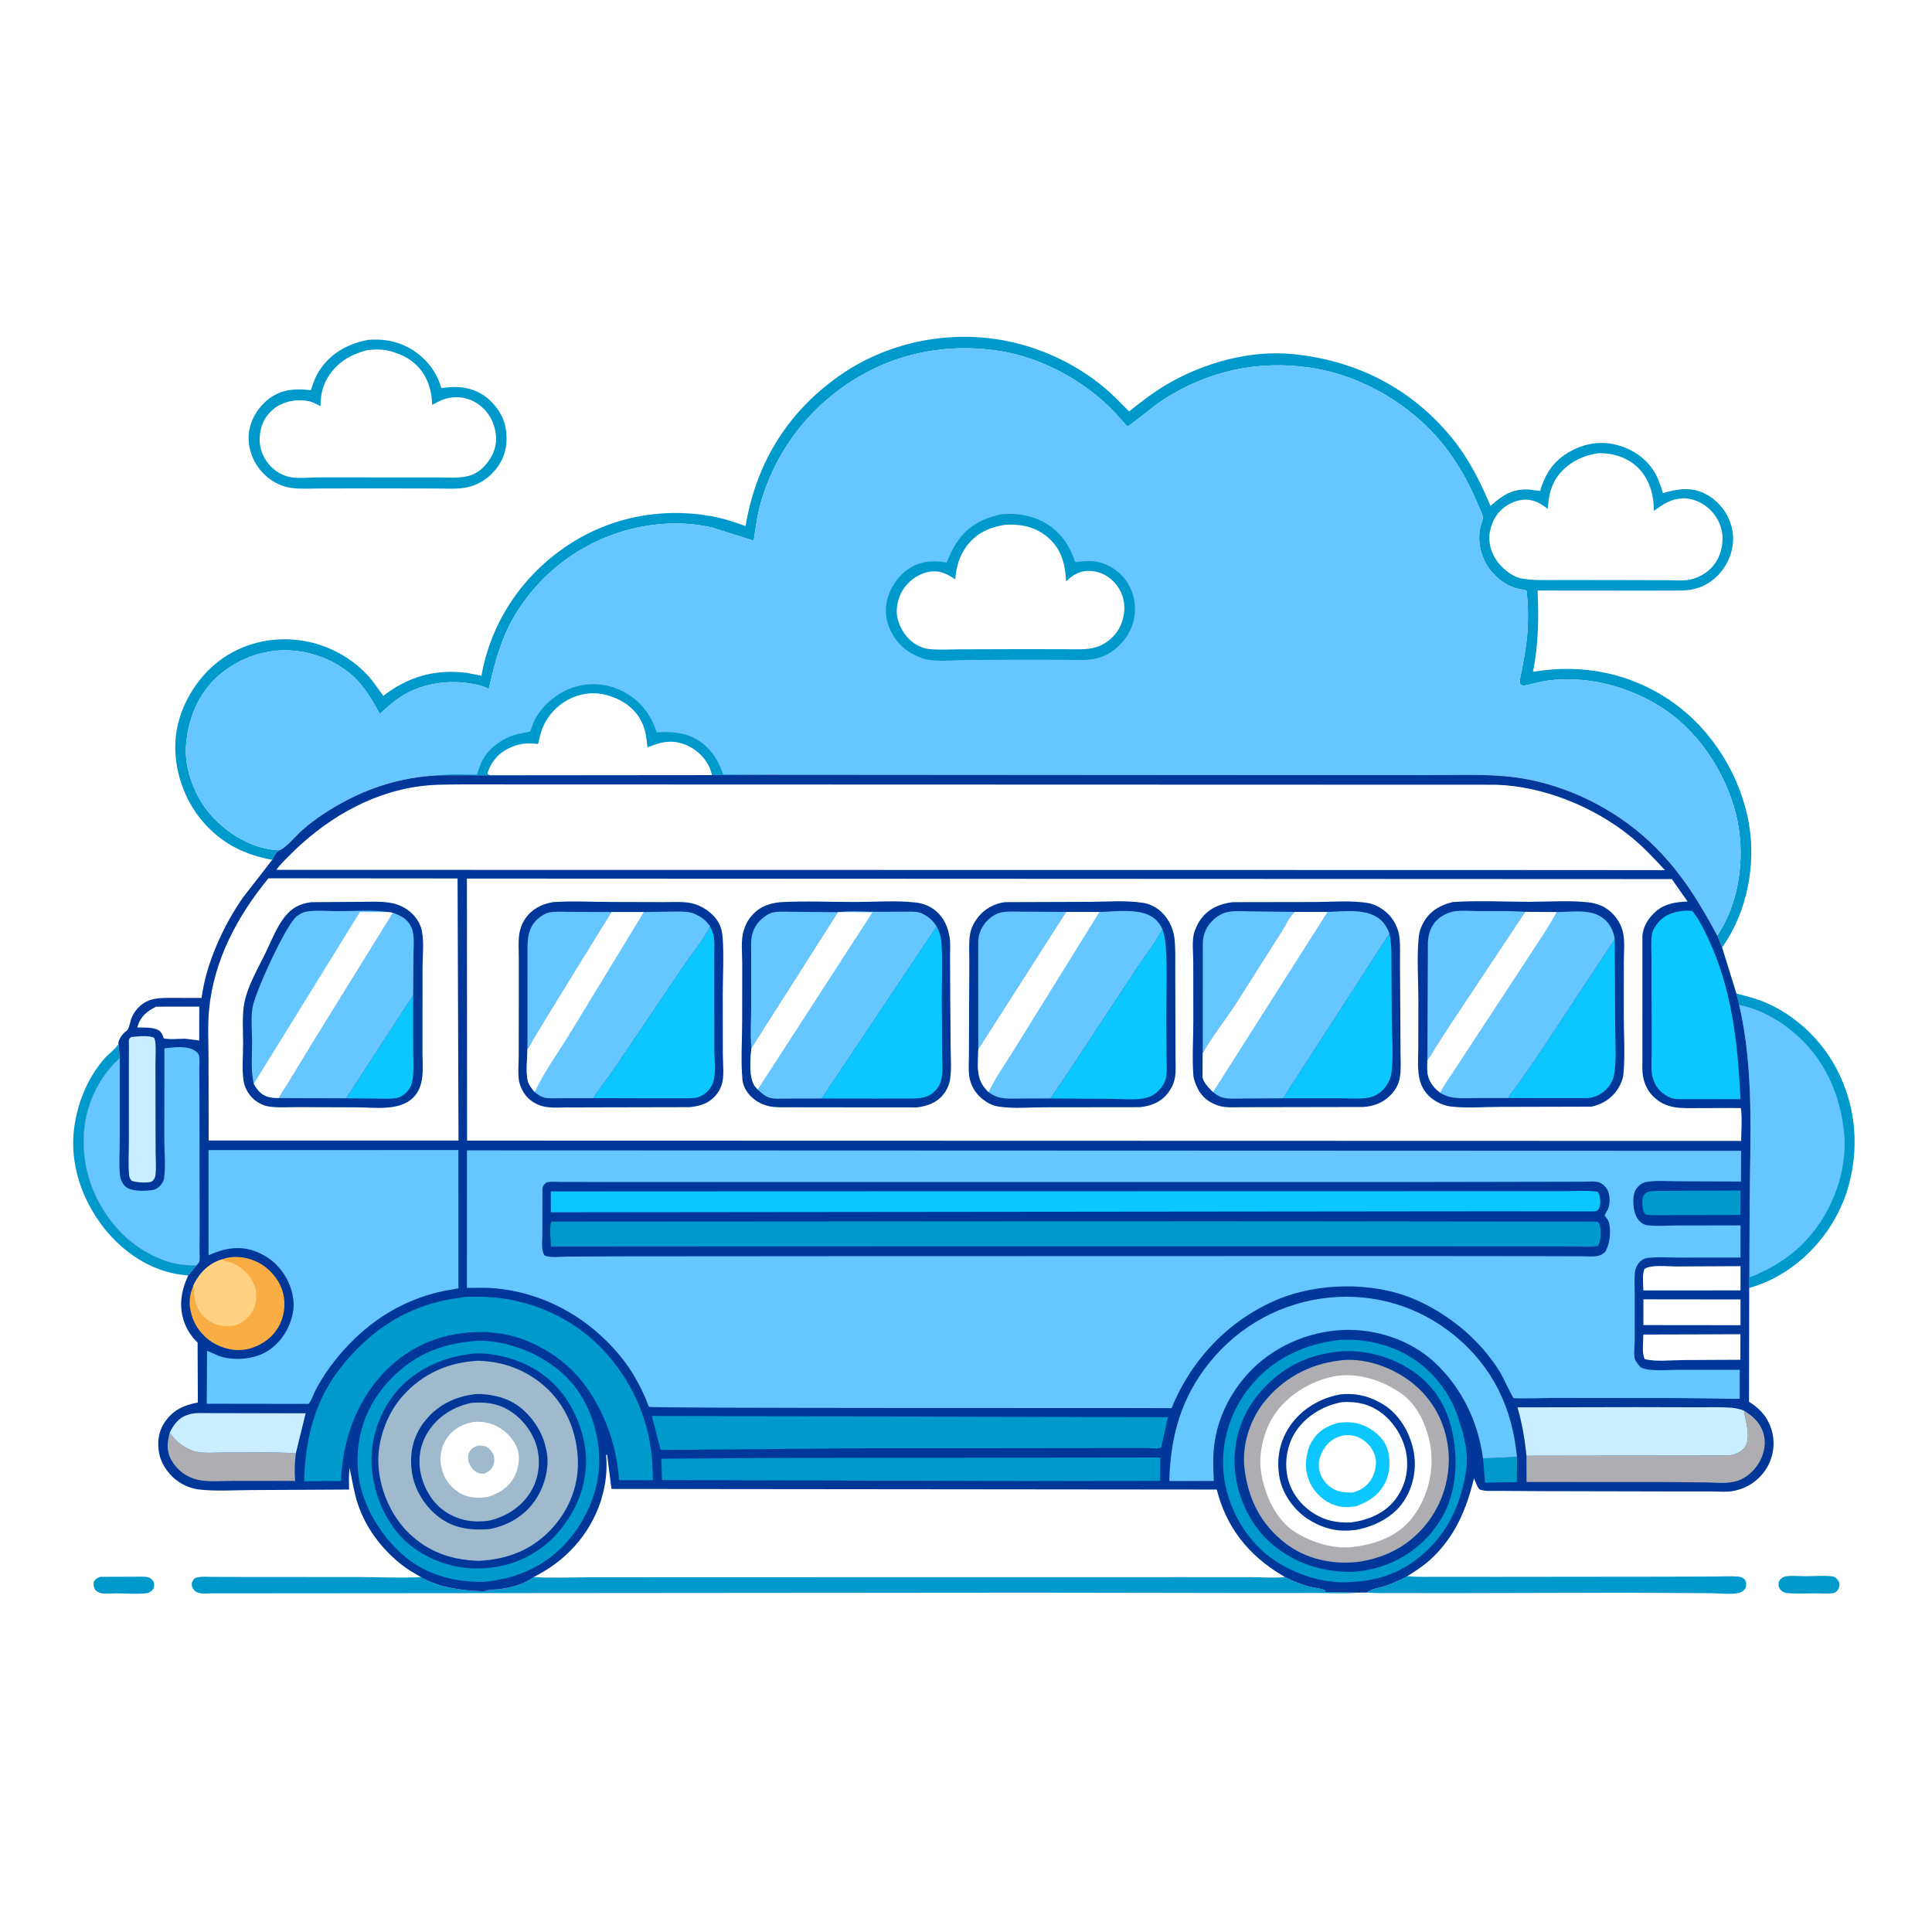
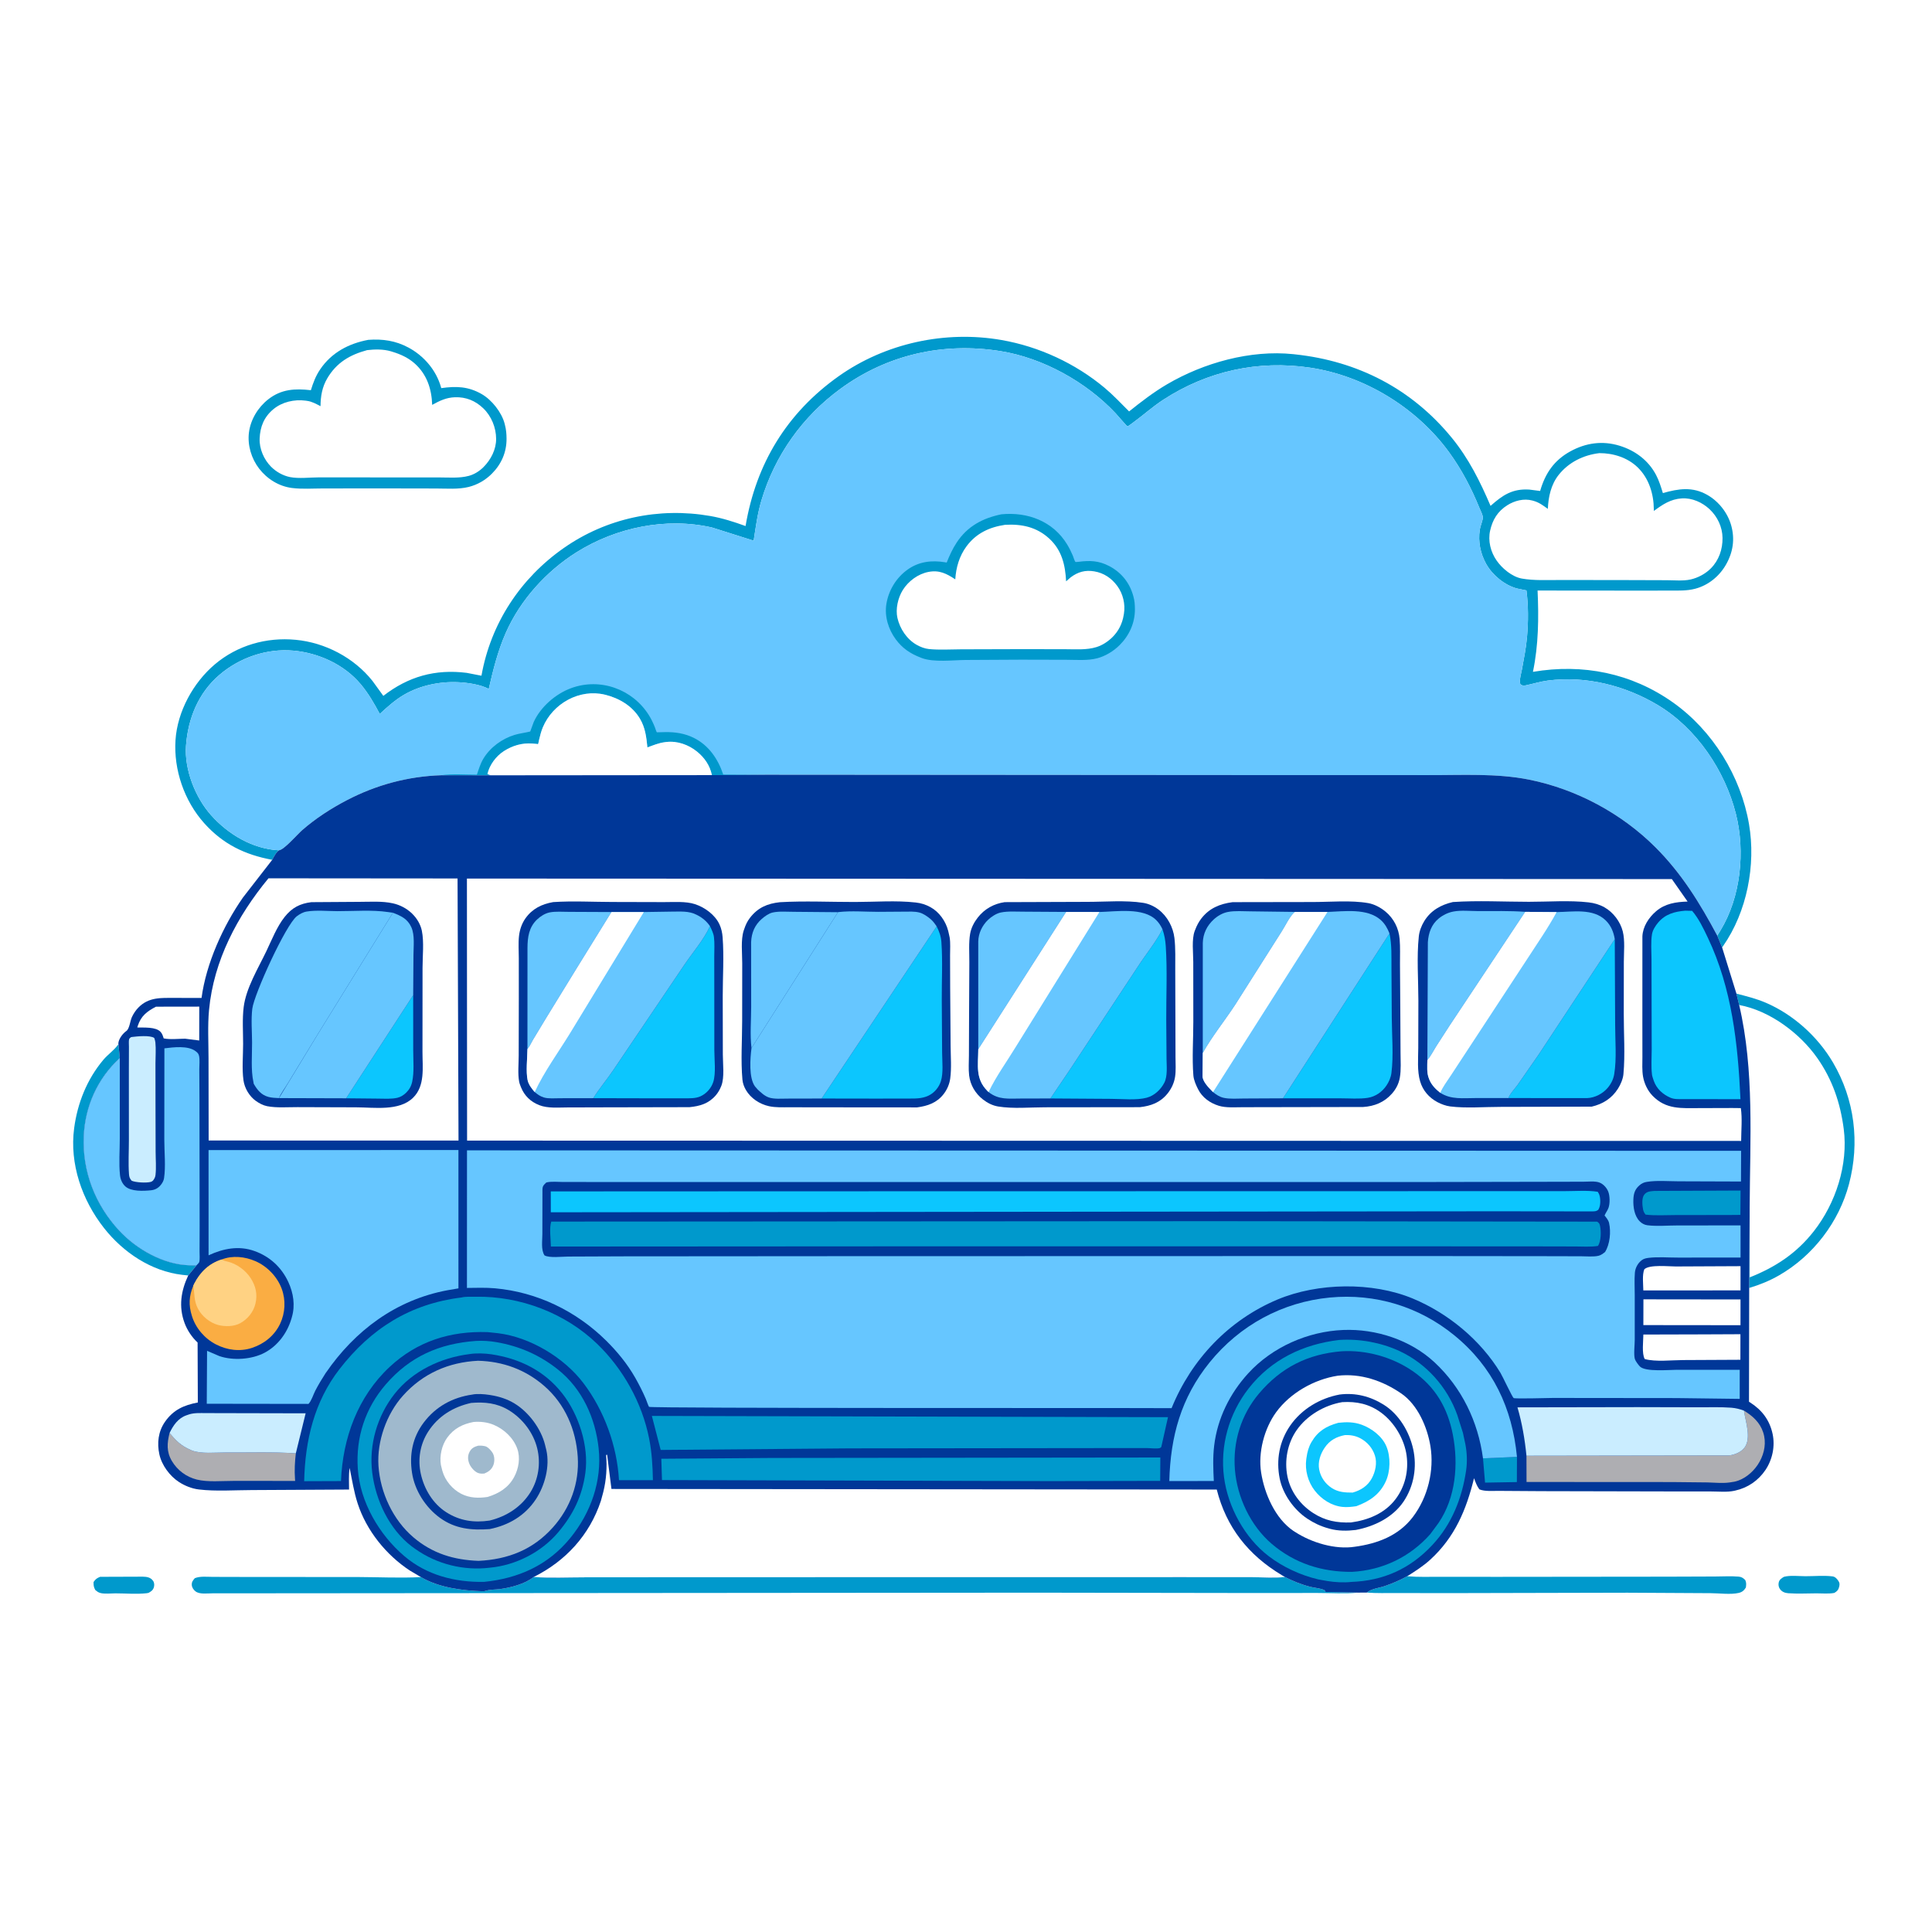
<svg xmlns="http://www.w3.org/2000/svg" version="1.1" style="display: block;" viewBox="0 0 2048 2048" width="1024" height="1024">
  <path transform="translate(0,0)" fill="rgb(255,255,255)" d="M -0 -0 L 2048 0 L 2048 2048 L -0 2048 L -0 -0 z" />
  <path transform="translate(0,0)" fill="rgb(0,153,204)" d="M 106.083 1671.5 L 151.215 1671.34 C 155.606 1671.43 159.561 1671.94 162.284 1675.79 C 163.686 1677.78 163.802 1680.74 162.974 1683 C 161.856 1686.05 160.101 1686.96 157.471 1688.5 L 155.493 1688.88 C 145.007 1690.07 133.053 1689.03 122.395 1689.02 C 117.725 1689.02 110.755 1689.85 106.392 1688.64 C 104.073 1687.99 102.85 1686.99 101.027 1685.5 C 99.321 1682.39 99.108 1680.53 99.177 1677 C 101.399 1673.85 102.524 1672.98 106.083 1671.5 z" />
  <path transform="translate(0,0)" fill="rgb(0,153,204)" d="M 1891 1671.5 C 1897.66 1669.69 1906.85 1670.83 1913.79 1670.85 C 1922.98 1670.88 1933.39 1669.88 1942.5 1671.02 C 1945.23 1671.35 1947.11 1673.44 1948.6 1675.58 C 1950.16 1677.83 1950.24 1679.35 1949.6 1682.03 C 1948.79 1685.4 1947.38 1686.81 1944.5 1688.54 C 1938.69 1689.71 1931.53 1689 1925.57 1689.01 C 1915.69 1689.04 1905.33 1689.63 1895.5 1688.88 C 1892.01 1688.61 1888.95 1687.38 1886.85 1684.5 C 1885.41 1682.51 1884.99 1679.95 1885.51 1677.55 C 1886.19 1674.42 1888.51 1673.04 1891 1671.5 z" />
  <path transform="translate(0,0)" fill="rgb(0,153,204)" d="M 125.585 1106.81 L 126.973 1121.57 C 103.466 1143.11 90.206 1172.47 88.776 1204.35 C 87.098 1241.76 100.936 1277.19 126.409 1304.58 C 144.666 1324.21 173.168 1340.48 200.415 1341.23 L 208.275 1341.36 L 199.515 1352.05 L 193.261 1351.39 C 160.233 1347.59 130.454 1327.48 110.26 1301.77 C 86.982 1272.15 73.565 1233.8 78.608 1195.86 C 82.126 1169.39 92.192 1144.09 109.499 1123.51 C 114.315 1117.79 120.729 1113.51 125.111 1107.49 L 125.585 1106.81 z" />
  <path transform="translate(0,0)" fill="rgb(0,153,204)" d="M 1448.84 1688.19 C 1454.29 1683.79 1461.84 1683.45 1468.38 1681.15 C 1476.62 1678.25 1484.12 1675.06 1491.76 1670.84 L 1492.76 1670.94 C 1503.67 1671.91 1514.98 1671.43 1525.94 1671.47 L 1586.59 1671.53 L 1767.13 1671.34 L 1817.9 1671.16 C 1826.11 1671.15 1834.84 1670.59 1843 1671.28 C 1846.06 1671.53 1848.02 1672.8 1850.1 1675 C 1851.36 1677.9 1851.07 1679.83 1850.68 1682.85 C 1848.68 1686.03 1846.84 1687.67 1843.1 1688.56 C 1834.7 1690.55 1822.02 1688.85 1813.25 1688.83 L 1725.19 1688.34 L 1540.76 1688.76 L 1479.9 1688.7 C 1469.66 1688.63 1459.03 1689.02 1448.84 1688.19 z" />
  <path transform="translate(0,0)" fill="rgb(0,153,204)" d="M 446.21 1671.8 C 465.361 1683.02 489.834 1686.07 511.666 1686.82 C 513.217 1686.87 514.043 1686.57 515.48 1686.16 C 520.081 1684.83 524.876 1685.14 529.593 1684.54 C 541.077 1683.08 556.513 1679.11 565.678 1671.71 C 583.575 1672.87 601.975 1672.03 619.922 1672.01 L 715.331 1671.94 L 1024.3 1671.87 L 1255.9 1671.85 L 1326.99 1671.89 C 1338.48 1671.9 1350.72 1672.89 1362.09 1671.69 C 1370.69 1676.15 1380.02 1679.86 1389.44 1682.19 C 1393.63 1683.23 1399.65 1683.65 1403.5 1685.41 C 1404.65 1685.93 1404.63 1686.46 1405.06 1687.51 L 1439.5 1688.25 C 1425.66 1689.67 1410.75 1688.6 1396.82 1688.61 L 1315.96 1688.64 L 1097.77 1688.3 L 225.05 1689 C 219.845 1688.99 211.645 1690.27 207.292 1686.94 C 205.17 1685.32 203.376 1682.76 203.287 1680 C 203.182 1676.76 204.538 1675.32 206.5 1672.95 C 212.02 1670.66 219.301 1671.54 225.207 1671.56 L 261.163 1671.65 L 379.549 1671.72 C 401.668 1671.8 424.151 1672.92 446.21 1671.8 z" />
-   <path transform="translate(0,0)" fill="rgb(102,198,255)" d="M 1840.7 1053.31 C 1851.23 1055.99 1861.7 1058.61 1871.73 1062.9 C 1900.99 1075.43 1926.9 1098.84 1942.99 1126.22 C 1966.06 1165.47 1971.63 1211.23 1960.01 1255.19 C 1949.4 1295.33 1922.04 1331.12 1886 1351.86 C 1875.89 1357.68 1865.38 1361.95 1854.22 1365.28 L 1854.73 1279.54 C 1855.03 1209.03 1859.83 1134.57 1843.6 1065.37 L 1840.7 1053.31 z" />
  <path transform="translate(0,0)" fill="rgb(0,153,204)" d="M 1840.7 1053.31 C 1851.23 1055.99 1861.7 1058.61 1871.73 1062.9 C 1900.99 1075.43 1926.9 1098.84 1942.99 1126.22 C 1966.06 1165.47 1971.63 1211.23 1960.01 1255.19 C 1949.4 1295.33 1922.04 1331.12 1886 1351.86 C 1875.89 1357.68 1865.38 1361.95 1854.22 1365.28 L 1854.73 1279.54 L 1854.8 1354.06 C 1882.11 1343.2 1904.29 1328.65 1922.66 1305.24 C 1945.93 1275.6 1959.33 1234.55 1954.44 1196.78 C 1950.88 1169.28 1942.47 1144.52 1926.51 1121.7 C 1908.04 1095.29 1875.82 1071.18 1843.6 1065.37 L 1840.7 1053.31 z" />
  <path transform="translate(0,0)" fill="rgb(0,153,204)" d="M 390.355 360.257 C 405.661 359.124 419.431 361.135 433.037 368.458 C 449.321 377.222 462.268 392.297 467.394 410.138 L 467.753 411.426 C 483.589 409.223 496.261 409.545 510.534 417.694 C 521.244 423.808 531.82 437.098 534.928 449.109 L 535.27 450.5 C 536.549 455.418 536.924 459.928 536.957 464.986 C 537.051 479.321 531.552 491.916 521.5 502.031 C 514.648 508.926 506.294 513.802 496.837 516.181 C 485.858 518.943 473.367 517.827 462.068 517.83 L 408.75 517.73 L 342.783 517.775 C 331.965 517.769 320.201 518.646 309.49 517.283 C 295.663 515.522 283.187 507.757 274.722 496.804 C 266.509 486.178 262.215 471.946 263.884 458.532 C 265.595 444.789 273.491 431.798 284.328 423.316 C 298.264 412.407 312.676 411.717 329.535 413.622 C 332.064 405.52 334.625 398.574 339.421 391.5 C 351.473 373.721 369.619 364.153 390.355 360.257 z" />
  <path transform="translate(0,0)" fill="rgb(255,255,255)" d="M 389.148 371.155 C 397.234 370.178 406.457 370.052 414.319 372.381 L 416 372.906 C 424.852 375.591 432.999 379.332 439.925 385.611 C 452.64 397.137 457.589 412.505 458.119 429.184 C 466.096 424.819 473.013 421.392 482.345 421.099 C 494.001 420.732 503.897 424.768 512.311 432.839 C 520.946 441.121 525.876 453.332 525.918 465.235 C 525.957 476.431 520.382 487.274 512.576 495.087 C 508.262 499.405 502.891 502.837 496.958 504.437 C 486.886 507.153 475.387 506.083 464.992 506.096 L 415.5 506.092 L 338.404 506.032 C 328.896 506.028 316.605 507.57 307.426 505.73 C 299.913 504.224 292.668 500.117 287.29 494.71 C 279.775 487.155 274.81 475.726 275.225 465 C 275.722 452.184 279.984 441.884 289.896 433.688 C 299.139 426.044 312.026 423.167 323.774 424.681 L 325.5 424.927 C 330.717 425.611 335.133 428.194 339.768 430.555 C 339.829 420.107 341.489 410.296 346.865 401.149 C 356.74 384.348 370.72 376.165 389.148 371.155 z" />
  <path transform="translate(0,0)" fill="rgb(0,153,204)" d="M 288.568 911.444 C 259.514 906.068 236.269 894.801 216.364 872.5 C 195.344 848.95 183.983 816.009 186.04 784.5 C 188.012 754.297 204.816 723.62 227.725 704.246 C 251.582 684.069 282.36 675.277 313.403 678.214 C 344.707 681.176 375.143 697.097 394.841 721.797 L 406.348 737.654 C 432.769 717.154 461.261 709.084 494.711 713.252 L 510.361 716.286 C 520.206 660.934 551.544 613.175 597.534 580.98 C 642.901 549.222 698.456 537.481 752.964 546.99 C 765.675 549.207 778.222 553.218 790.328 557.628 C 801.424 491.471 834.193 437.671 889.007 398.82 C 938.501 363.741 1002.11 350.031 1061.71 360.446 C 1101.49 367.397 1139.95 385.208 1170.95 411.127 C 1180.1 418.782 1188.44 427.704 1196.89 436.122 C 1209.8 425.798 1222.77 415.793 1237.06 407.406 C 1276.01 384.541 1325.57 370.696 1370.97 375.427 L 1373 375.653 C 1439.22 382.757 1496.46 412.133 1538.89 464 C 1556.9 486.007 1568.91 510.253 1580.05 536.246 C 1592.88 524.843 1603.21 517.86 1621.09 518.968 L 1632.62 520.452 C 1637.94 501.875 1647.34 487.923 1664.66 478.437 C 1681.19 469.382 1698.76 466.953 1716.83 472.5 C 1733.35 477.569 1747.34 487.964 1755.49 503.451 C 1758.7 509.545 1760.69 516.135 1762.72 522.685 C 1779.33 517.984 1794.11 515.661 1809.85 524.643 C 1821.9 531.519 1831.42 543.636 1835.15 556.969 C 1839.21 571.515 1837.1 585.435 1829.62 598.512 C 1822.52 610.921 1810.88 620.429 1797 624.086 C 1788.14 626.421 1779.23 626.024 1770.16 626.044 L 1737.27 626.084 L 1629.89 625.988 C 1631.23 654.761 1630.89 683.864 1624.98 712.187 C 1677.84 703.228 1729.48 713.465 1773.5 744.682 C 1815.6 774.534 1845.33 822.954 1854.02 873.594 C 1861.47 916.985 1851.89 966.502 1826.52 1002.9 L 1825.5 1004.29 L 1820.37 991.813 L 1823.85 986.131 C 1845.36 950.734 1850.13 902.61 1840.14 862.844 C 1828.6 816.932 1798.39 771.967 1757.39 747.423 C 1722.71 726.659 1681.36 716.241 1640.97 721.388 C 1632.88 722.419 1625.41 724.822 1617.5 726.456 C 1614.65 727.044 1614.09 726.937 1611.64 725.348 C 1610.18 721.323 1612.57 713.718 1613.34 709.5 C 1615.41 698.14 1617.74 686.515 1618.73 675 C 1620.13 658.858 1620.18 641.947 1618.09 625.87 L 1608.08 623.828 C 1595.03 620.363 1582.11 609.749 1575.48 597.939 C 1569.31 586.946 1566.67 574.111 1568.63 561.594 C 1569.27 557.522 1571.04 553.726 1571.83 549.728 C 1572.41 546.739 1569.48 541.477 1568.34 538.685 C 1559.72 517.446 1549.37 497.576 1535.82 479.032 C 1501.63 432.231 1446.49 398.377 1388.99 389.776 C 1333.57 381.485 1279.9 393.318 1233.06 423.788 C 1221.75 431.146 1212.14 439.947 1201.33 447.799 C 1200.41 448.467 1195.99 451.935 1195.08 452.001 C 1194.68 452.03 1184.28 439.916 1182.48 437.997 C 1151.46 404.92 1105.5 379.365 1060.5 372.194 C 999.839 362.527 940.597 375.809 890.909 412.147 C 850.651 441.587 821.433 482.581 807.131 530.5 C 802.974 544.429 801.128 558.837 798.919 573.153 L 754.599 559.133 C 706.047 548.136 653.153 559.068 611.244 585.362 C 579.092 605.535 551.319 636.238 536.042 671.115 C 527.652 690.269 522.774 709.977 518.12 730.273 C 509.129 725.578 495.764 723.653 485.672 723.178 C 466.259 722.265 445.378 726.547 428.5 736.346 C 418.794 741.982 410.796 749.262 402.572 756.815 C 396.666 745.674 390.419 734.867 382.288 725.189 C 364.803 704.378 337.619 692.023 310.866 689.696 C 282.638 687.24 254.073 697.016 232.602 715.395 C 210.279 734.501 199.255 761.634 197.168 790.588 C 195.35 815.807 207.105 845.581 223.874 864.267 C 242.25 884.743 267.915 899.9 295.747 901.367 C 292.265 903.991 290.624 907.699 288.568 911.444 z" />
  <path transform="translate(0,0)" fill="rgb(255,255,255)" d="M 1695.42 480.343 C 1710.12 480.315 1725.25 485.016 1735.97 495.406 C 1747.9 506.962 1753.01 523.511 1753.11 539.8 L 1753.12 541.638 C 1762.49 534.774 1770.89 529.036 1782.87 528.315 C 1793.68 527.666 1804.4 532.479 1812.2 539.78 C 1820.61 547.665 1825.82 558.66 1825.95 570.249 C 1826.09 582.232 1822.12 593.914 1813.58 602.5 C 1807.83 608.281 1799.87 612.556 1791.93 614.304 C 1784.11 616.027 1774.51 615.05 1766.43 615.044 L 1715.28 614.884 L 1653.29 614.839 C 1640.31 614.809 1625.91 615.579 1613.17 613.29 C 1602.92 611.451 1592.31 602.605 1586.49 594.206 C 1580.15 585.065 1577.13 573.392 1579.62 562.394 C 1582.23 550.818 1587.63 541.997 1597.79 535.585 C 1605.5 530.724 1615.25 528.172 1624.25 530.549 L 1625.5 530.9 C 1631.45 532.511 1635.86 535.899 1640.78 539.439 C 1641.3 526.762 1644.15 513.671 1652.17 503.5 C 1662.82 489.996 1678.57 482.307 1695.42 480.343 z" />
  <path transform="translate(0,0)" fill="rgb(102,198,255)" d="M 295.747 901.367 C 267.915 899.9 242.25 884.743 223.874 864.267 C 207.105 845.581 195.35 815.807 197.168 790.588 C 199.255 761.634 210.279 734.501 232.602 715.395 C 254.073 697.016 282.638 687.24 310.866 689.696 C 337.619 692.023 364.803 704.378 382.288 725.189 C 390.419 734.867 396.666 745.674 402.572 756.815 C 410.796 749.262 418.794 741.982 428.5 736.346 C 445.378 726.547 466.259 722.265 485.672 723.178 C 495.764 723.653 509.129 725.578 518.12 730.273 C 522.774 709.977 527.652 690.269 536.042 671.115 C 551.319 636.238 579.092 605.535 611.244 585.362 C 653.153 559.068 706.047 548.136 754.599 559.133 L 798.919 573.153 C 801.128 558.837 802.974 544.429 807.131 530.5 C 821.433 482.581 850.651 441.587 890.909 412.147 C 940.597 375.809 999.839 362.527 1060.5 372.194 C 1105.5 379.365 1151.46 404.92 1182.48 437.997 C 1184.28 439.916 1194.68 452.03 1195.08 452.001 C 1195.99 451.935 1200.41 448.467 1201.33 447.799 C 1212.14 439.947 1221.75 431.146 1233.06 423.788 C 1279.9 393.318 1333.57 381.485 1388.99 389.776 C 1446.49 398.377 1501.63 432.231 1535.82 479.032 C 1549.37 497.576 1559.72 517.446 1568.34 538.685 C 1569.48 541.477 1572.41 546.739 1571.83 549.728 C 1571.04 553.726 1569.27 557.522 1568.63 561.594 C 1566.67 574.111 1569.31 586.946 1575.48 597.939 C 1582.11 609.749 1595.03 620.363 1608.08 623.828 L 1618.09 625.87 C 1620.18 641.947 1620.13 658.858 1618.73 675 C 1617.74 686.515 1615.41 698.14 1613.34 709.5 C 1612.57 713.718 1610.18 721.323 1611.64 725.348 C 1614.09 726.937 1614.65 727.044 1617.5 726.456 C 1625.41 724.822 1632.88 722.419 1640.97 721.388 C 1681.36 716.241 1722.71 726.659 1757.39 747.423 C 1798.39 771.967 1828.6 816.932 1840.14 862.844 C 1850.13 902.61 1845.36 950.734 1823.85 986.131 L 1820.37 991.813 C 1802.13 957.612 1782.65 925.975 1755.06 898.369 C 1718.95 862.225 1671.04 836.516 1620.91 826.448 C 1586.46 819.53 1549.59 821.749 1514.58 821.631 L 1355.33 821.611 L 811.956 821.239 L 754.628 821.669 L 520.224 821.88 L 467.647 821.793 C 432.544 822.941 398.909 831.964 367.719 848.232 C 350.82 857.046 334.619 867.513 320.243 880.07 C 315.286 884.401 301.008 900.97 295.747 901.367 z" />
  <path transform="translate(0,0)" fill="rgb(0,153,204)" d="M 467.647 821.793 C 479.643 820.067 493.348 821.215 505.537 821.167 C 507.431 815.524 509.201 809.649 512.237 804.5 C 519.42 792.317 532.206 783.018 545.671 778.974 C 551.032 777.363 556.643 776.81 562.066 775.416 L 565.789 765.316 C 573.123 749.278 588.963 735.515 605.42 729.466 C 636.286 718.119 670.709 730.541 687.949 758.292 C 690.421 762.271 692.376 766.391 694.124 770.733 C 694.483 771.627 695.793 775.823 696.284 776.278 C 696.353 776.341 704.415 776.074 705.156 776.063 C 715.678 775.902 725.973 777.441 735.5 782.188 C 751.358 790.088 761.195 804.647 766.648 821.022 L 811.956 821.239 L 754.628 821.669 C 752.563 811.489 746.873 803.249 738.922 796.778 C 729.866 789.408 717.815 785.113 706.093 786.572 L 704.5 786.795 C 698.174 787.622 692.24 790.114 686.277 792.299 C 685.137 781.231 684.072 771.365 678.199 761.598 C 670.14 748.196 656.15 740.026 641.291 736.416 C 614.32 729.864 585.996 745.712 575.439 771.002 C 573.637 775.32 572.546 779.703 571.462 784.238 C 571.308 784.882 570.643 788.431 570.413 788.708 C 570.186 788.983 569.701 788.655 569.344 788.629 L 564.259 788.201 C 553.539 787.376 543.311 790.363 534.305 796.115 C 525.918 801.471 518.951 810.749 516.732 820.5 L 520.224 821.88 L 467.647 821.793 z" />
  <path transform="translate(0,0)" fill="rgb(255,255,255)" d="M 520.224 821.88 L 516.732 820.5 C 518.951 810.749 525.918 801.471 534.305 796.115 C 543.311 790.363 553.539 787.376 564.259 788.201 L 569.344 788.629 C 569.701 788.655 570.186 788.983 570.413 788.708 C 570.643 788.431 571.308 784.882 571.462 784.238 C 572.546 779.703 573.637 775.32 575.439 771.002 C 585.996 745.712 614.32 729.864 641.291 736.416 C 656.15 740.026 670.14 748.196 678.199 761.598 C 684.072 771.365 685.137 781.231 686.277 792.299 C 692.24 790.114 698.174 787.622 704.5 786.795 L 706.093 786.572 C 717.815 785.113 729.866 789.408 738.922 796.778 C 746.873 803.249 752.563 811.489 754.628 821.669 L 520.224 821.88 z" />
  <path transform="translate(0,0)" fill="rgb(0,153,204)" d="M 1061.51 545.177 C 1089.32 542.485 1116.22 552.455 1131.21 577.123 C 1133.57 581 1135.54 584.988 1137.3 589.166 C 1137.9 590.606 1139.06 594.66 1139.97 595.668 C 1140.14 595.859 1142.91 595.597 1143.38 595.537 C 1155.42 593.981 1164.79 594.304 1175.8 600.054 C 1188.14 606.493 1196.9 616.982 1200.91 630.359 L 1201.35 631.888 C 1202.74 636.599 1203.03 640.939 1203.06 645.816 C 1203.13 660.454 1196.94 673.884 1186.61 684.075 C 1180.33 690.27 1171.83 695.487 1163.24 697.763 C 1152.87 700.511 1140.93 699.418 1130.28 699.395 L 1082.5 699.279 L 1023.55 699.594 C 1009.79 699.727 990.169 702.261 977.431 697.657 L 976 697.1 C 964.988 692.893 956.567 687.245 949.539 677.725 C 941.701 667.107 937.485 653.36 939.609 640.208 C 941.98 625.528 950.259 612.078 962.46 603.527 C 974.31 595.222 987.825 593.68 1001.79 596.036 L 1003.52 596.335 C 1006.54 588.828 1009.73 581.766 1014.2 574.991 C 1025.58 557.77 1041.73 549.262 1061.51 545.177 z" />
  <path transform="translate(0,0)" fill="rgb(255,255,255)" d="M 1065.5 556.306 C 1083.1 555.354 1098.76 558.595 1112.15 570.831 C 1125.53 583.061 1129.24 598.772 1130.12 616.227 L 1134.96 612.001 C 1142.63 606.267 1150.29 604.064 1159.9 605.655 C 1170.2 607.361 1178.41 612.971 1184.49 621.334 C 1190.45 629.531 1193.03 640.412 1191.43 650.416 L 1191.16 652 C 1189.69 661.017 1185.71 669.058 1179.17 675.482 C 1174.49 680.072 1168.77 683.881 1162.5 685.878 C 1151.97 689.232 1139.86 688.195 1128.94 688.184 L 1082.5 688.123 L 1018.57 688.305 C 1007.49 688.33 995.732 689.118 984.731 688.021 C 980.288 687.578 975.625 685.764 971.769 683.587 C 961.31 677.683 953.994 666.642 951.32 655.077 C 949.128 645.6 951.919 633.603 956.977 625.5 C 962.92 615.979 973.142 608.376 984.254 606.25 C 995.714 604.057 1003.46 608.061 1012.63 614.139 C 1013.41 601.542 1016.97 589.321 1024.56 579.098 C 1034.83 565.259 1048.73 558.818 1065.5 556.306 z" />
  <path transform="translate(0,0)" fill="rgb(0,55,152)" d="M 811.956 821.239 L 1355.33 821.611 L 1514.58 821.631 C 1549.59 821.749 1586.46 819.53 1620.91 826.448 C 1671.04 836.516 1718.95 862.225 1755.06 898.369 C 1782.65 925.975 1802.13 957.612 1820.37 991.813 L 1825.5 1004.29 L 1840.7 1053.31 L 1843.6 1065.37 C 1859.83 1134.57 1855.03 1209.03 1854.73 1279.54 L 1854.22 1365.28 L 1854.01 1485.91 L 1855.39 1486.78 C 1867.8 1494.73 1875.91 1505.45 1879.03 1520 C 1881.83 1533.04 1878.87 1547.23 1871.42 1558.29 C 1863.85 1569.52 1852.62 1577.17 1839.5 1580.05 L 1838.01 1580.39 C 1830.53 1581.95 1821.58 1581.02 1813.87 1581.02 L 1765.81 1580.98 L 1634.8 1580.69 L 1588.74 1580.39 C 1582.49 1580.31 1574 1581.18 1568.2 1578.78 C 1565.46 1575.13 1564.12 1571.19 1562.53 1566.97 C 1554.35 1600.46 1542.23 1629.4 1516.22 1653.24 C 1508.89 1659.96 1500.17 1665.57 1491.76 1670.84 C 1484.12 1675.06 1476.62 1678.25 1468.38 1681.15 C 1461.84 1683.45 1454.29 1683.79 1448.84 1688.19 L 1439.5 1688.25 L 1405.06 1687.51 C 1404.63 1686.46 1404.65 1685.93 1403.5 1685.41 C 1399.65 1683.65 1393.63 1683.23 1389.44 1682.19 C 1380.02 1679.86 1370.69 1676.15 1362.09 1671.69 C 1350.72 1672.89 1338.48 1671.9 1326.99 1671.89 L 1255.9 1671.85 L 1024.3 1671.87 L 715.331 1671.94 L 619.922 1672.01 C 601.975 1672.03 583.575 1672.87 565.678 1671.71 C 556.513 1679.11 541.077 1683.08 529.593 1684.54 C 524.876 1685.14 520.081 1684.83 515.48 1686.16 C 514.043 1686.57 513.217 1686.87 511.666 1686.82 C 489.834 1686.07 465.361 1683.02 446.21 1671.8 L 434.5 1664.87 C 409.317 1648.37 388.462 1622.44 379.147 1593.77 C 375.085 1581.27 373.267 1568.85 370.621 1556.06 C 369.503 1563.51 369.991 1571.44 370.02 1578.98 L 266.87 1579.53 C 248.493 1579.56 228.853 1581.05 210.69 1578.88 C 203.391 1578 195.921 1575.01 189.781 1571.03 C 179.924 1564.64 171.438 1553.16 168.925 1541.62 C 166.326 1529.68 167.747 1517.48 174.837 1507.24 C 183.683 1494.47 194.924 1489.5 209.71 1486.7 L 209.463 1423.13 C 203.49 1417.6 198.5 1410.15 195.667 1402.51 C 189.225 1385.14 191.807 1368.45 199.515 1352.05 L 208.275 1341.36 L 200.415 1341.23 C 173.168 1340.48 144.666 1324.21 126.409 1304.58 C 100.936 1277.19 87.098 1241.76 88.776 1204.35 C 90.206 1172.47 103.466 1143.11 126.973 1121.57 L 125.585 1106.81 C 125.407 1106.46 125.452 1106.02 125.492 1105.62 C 125.963 1101.02 130.255 1095.47 133.944 1092.88 C 137.24 1090.57 137.931 1082.35 139.742 1078.32 C 141.351 1074.75 143.78 1071.07 146.5 1068.25 C 157.573 1056.78 170.712 1057.83 185.236 1057.82 L 213.649 1057.87 C 218.479 1021.39 236.566 981.389 257.564 951.375 L 288.568 911.444 C 290.624 907.699 292.265 903.991 295.747 901.367 C 301.008 900.97 315.286 884.401 320.243 880.07 C 334.619 867.513 350.82 857.046 367.719 848.232 C 398.909 831.964 432.544 822.941 467.647 821.793 L 520.224 821.88 L 754.628 821.669 L 811.956 821.239 z" />
  <path transform="translate(0,0)" fill="rgb(0,153,204)" d="M 1572.03 1545.91 L 1608.05 1544.36 L 1607.94 1571.06 L 1574.22 1571.64 L 1572.03 1545.91 z" />
  <path transform="translate(0,0)" fill="rgb(255,255,255)" d="M 165.352 1067.13 L 211.231 1067.06 L 211.183 1102.97 L 196.17 1101.06 C 189.145 1101.11 180.284 1102.16 173.5 1100.73 C 172.732 1098.25 172.037 1095.85 170.252 1093.88 C 165.178 1088.29 152.567 1089.43 145.521 1089.17 L 146.076 1087.39 C 149.472 1076.91 155.906 1072.03 165.352 1067.13 z" />
  <path transform="translate(0,0)" fill="rgb(255,255,255)" d="M 1776.47 1342.51 L 1845.03 1342.19 L 1845.02 1367.82 L 1810.5 1367.88 L 1741.99 1367.91 C 1741.93 1361.31 1740.64 1351.53 1743.03 1345.5 C 1748.62 1340.24 1768.68 1342.52 1776.47 1342.51 z" />
  <path transform="translate(0,0)" fill="rgb(0,153,204)" d="M 1753.88 1262.43 L 1845.09 1262.03 L 1844.91 1287.84 L 1833.65 1287.94 L 1775.78 1288.02 C 1765.53 1288.02 1754.6 1288.76 1744.44 1287.56 C 1743 1285.87 1742.18 1284.33 1741.74 1282.13 C 1740.86 1277.79 1740.12 1270.05 1742.94 1266.42 C 1745.78 1262.76 1749.65 1262.83 1753.88 1262.43 z" />
  <path transform="translate(0,0)" fill="rgb(255,255,255)" d="M 1804.74 1414.5 L 1844.92 1414.32 L 1844.88 1441.42 L 1784.08 1441.72 C 1771.84 1441.76 1755.1 1443.8 1743.5 1440.65 C 1740.2 1434.97 1742 1421.43 1742.03 1414.67 L 1804.74 1414.5 z" />
  <path transform="translate(0,0)" fill="rgb(255,255,255)" d="M 1742.1 1377.36 L 1845.01 1377.48 L 1844.99 1404.77 L 1742.03 1404.66 L 1742.1 1377.36 z" />
  <path transform="translate(0,0)" fill="rgb(174,174,178)" d="M 179.763 1518.98 C 186.459 1527.17 192.043 1532.64 202 1536.92 L 203.379 1537.53 C 212.873 1541.38 228.926 1539.61 239.25 1539.68 C 263.883 1539.84 289.032 1538.89 313.586 1540.6 C 312.531 1549.64 312.051 1558.72 312.708 1567.81 L 312.863 1569.84 L 247.444 1569.82 C 235.339 1569.8 220.257 1571.31 208.593 1568.39 C 197.477 1565.61 188.063 1558.6 182.192 1548.72 C 176.337 1538.87 177.08 1529.62 179.763 1518.98 z" />
  <path transform="translate(0,0)" fill="rgb(202,237,255)" d="M 138.738 1099.5 L 140.093 1099.22 C 145.54 1098.54 159.008 1097.22 163.5 1100.26 C 164.069 1101.91 164.531 1103.25 164.712 1105 C 165.445 1112.09 164.81 1119.98 164.795 1127.15 L 164.842 1170.73 L 164.967 1220.71 C 164.977 1228.71 165.757 1237.63 164.843 1245.53 C 164.554 1248.04 163.62 1249.57 162.162 1251.5 C 161.165 1252.25 160.877 1252.59 159.5 1252.94 C 154.94 1254.09 143.507 1253.5 139.5 1251.58 C 137.454 1249.04 136.958 1247.77 136.727 1244.5 C 135.896 1232.76 136.646 1220.45 136.63 1208.62 L 136.597 1135.13 L 136.678 1109.73 C 136.717 1107.71 136.299 1103.29 136.899 1101.5 C 137.186 1100.64 138.125 1100.17 138.738 1099.5 z" />
  <path transform="translate(0,0)" fill="rgb(202,237,255)" d="M 179.763 1518.98 C 183.642 1510.94 188.748 1503.39 197.594 1500.29 L 199 1499.82 L 200.351 1499.35 C 205.898 1497.55 212.23 1497.93 218 1497.94 L 242.955 1498 L 323.99 1498.18 L 313.586 1540.6 C 289.032 1538.89 263.883 1539.84 239.25 1539.68 C 228.926 1539.61 212.873 1541.38 203.379 1537.53 L 202 1536.92 C 192.043 1532.64 186.459 1527.17 179.763 1518.98 z" />
  <path transform="translate(0,0)" fill="rgb(174,174,178)" d="M 1848.66 1495.3 L 1851.58 1497.19 C 1860.88 1503.31 1867.89 1511.29 1870.11 1522.45 C 1872.21 1533.02 1869.13 1543.95 1863.2 1552.8 C 1857.59 1561.17 1848.37 1568.72 1838.28 1570.7 L 1835 1571.22 L 1833.53 1571.45 C 1825.97 1572.53 1817.75 1571.61 1810.13 1571.43 L 1772.44 1571.04 L 1618.19 1570.95 L 1618.11 1543.14 L 1832.96 1542.8 C 1838.78 1542.11 1845.61 1539.37 1849.21 1534.58 C 1856.86 1524.42 1850.17 1506.55 1848.66 1495.3 z" />
  <path transform="translate(0,0)" fill="rgb(250,173,67)" d="M 235.026 1335.11 C 246.385 1330.58 259.738 1332.08 270.752 1336.87 C 283.25 1342.3 293.94 1353.4 298.65 1366.21 C 303.057 1378.2 302.386 1391.7 296.948 1403.23 C 291.023 1415.79 280.073 1424.57 267 1428.86 C 254.289 1433.04 240.715 1431.21 228.933 1425.13 C 216.976 1418.97 207.469 1407.95 203.453 1395.05 C 199.775 1383.24 200.292 1374.14 204.934 1362.83 L 206.046 1360.5 C 212.306 1348.34 221.791 1339.25 235.026 1335.11 z" />
  <path transform="translate(0,0)" fill="rgb(255,210,131)" d="M 204.934 1362.83 L 206.046 1360.5 C 212.306 1348.34 221.791 1339.25 235.026 1335.11 L 236.369 1335.82 C 238.034 1336.66 239.57 1336.96 241.37 1337.38 C 250.899 1339.57 260.611 1346.78 265.815 1355 C 271.153 1363.43 273.131 1372.05 270.795 1381.86 C 268.682 1390.73 262.745 1398.09 254.843 1402.55 C 248.25 1406.27 238.514 1406.46 231.38 1404.57 C 222.538 1402.23 214.054 1395.36 209.852 1387.29 C 205.39 1378.71 206.433 1371.87 204.934 1362.83 z" />
  <path transform="translate(0,0)" fill="rgb(202,237,255)" d="M 1618.11 1543.14 C 1616.43 1526.01 1613.42 1508.39 1608.57 1491.85 L 1736.09 1491.62 L 1801.03 1491.79 C 1812.33 1491.85 1823.95 1491.36 1835.19 1492.22 C 1839.93 1492.58 1844.2 1493.68 1848.66 1495.3 C 1850.17 1506.55 1856.86 1524.42 1849.21 1534.58 C 1845.61 1539.37 1838.78 1542.11 1832.96 1542.8 L 1618.11 1543.14 z" />
  <path transform="translate(0,0)" fill="rgb(0,153,204)" d="M 817.421 1545.5 L 1230.01 1545.01 L 1229.86 1569.78 L 1114.5 1570.03 L 701.731 1568.94 L 701.028 1546.35 L 817.421 1545.5 z" />
  <path transform="translate(0,0)" fill="rgb(12,198,254)" d="M 1786.39 965.365 L 1793.72 965.532 C 1800.76 973.733 1805.75 984.289 1810.36 993.988 C 1836.01 1047.91 1842.22 1106.35 1844.96 1165.17 L 1811.5 1165.14 L 1784.59 1165.13 C 1780.06 1165.1 1774.96 1165.47 1770.74 1163.63 C 1762.74 1160.14 1756.11 1154.26 1753.14 1145.88 L 1752.61 1144.3 C 1751.98 1142.49 1751.37 1140.72 1751.15 1138.81 C 1750.17 1130.41 1750.87 1121.35 1750.88 1112.86 L 1750.77 1068.28 L 1750.67 1016.7 C 1750.66 1008.18 1749.8 998.629 1751.2 990.259 C 1751.92 985.926 1754.76 981.499 1757.52 978.184 C 1765.24 968.944 1774.93 966.346 1786.39 965.365 z" />
  <path transform="translate(0,0)" fill="rgb(102,198,255)" d="M 126.973 1121.57 L 126.974 1206.73 C 126.995 1219.49 125.858 1233.27 127.222 1245.85 C 127.696 1250.23 129.507 1254.52 132.74 1257.53 C 138.86 1263.24 152.17 1262.55 160 1261.76 C 164.321 1261.32 167.75 1259.45 170.467 1256.07 C 172.159 1253.96 173.464 1251.7 173.881 1249 C 175.808 1236.52 174.161 1221.06 174.17 1208.36 L 174.268 1111.29 C 183.758 1110.1 199.259 1108.13 207.327 1114.29 C 209.379 1115.86 210.497 1116.83 211.049 1119.5 C 211.877 1123.5 211.259 1129.2 211.273 1133.35 L 211.429 1163.78 L 211.621 1299.14 L 211.537 1326.91 C 211.522 1329.68 212.003 1335.37 211.133 1338 C 210.863 1338.81 208.913 1340.61 208.275 1341.36 L 200.415 1341.23 C 173.168 1340.48 144.666 1324.21 126.409 1304.58 C 100.936 1277.19 87.098 1241.76 88.776 1204.35 C 90.206 1172.47 103.466 1143.11 126.973 1121.57 z" />
  <path transform="translate(0,0)" fill="rgb(0,153,204)" d="M 691.005 1500.94 L 1238.12 1502.27 L 1231.55 1531.5 L 1230.95 1534.02 C 1230.47 1534.34 1230.06 1534.83 1229.5 1535 C 1226.35 1535.98 1219.03 1535.01 1215.55 1535.01 L 1163.1 1535.04 L 900.775 1535.33 L 700.349 1537 L 691.005 1500.94 z" />
  <path transform="translate(0,0)" fill="rgb(102,198,255)" d="M 1572.03 1545.91 C 1566.89 1507.02 1549.55 1471.03 1520.7 1444.16 C 1495.17 1420.38 1458.57 1408.46 1423.99 1409.82 C 1386.47 1411.29 1348.67 1427.9 1323.19 1455.76 C 1303.64 1477.14 1290.53 1503.59 1287.07 1532.43 C 1285.57 1544.94 1286.07 1557.39 1286.69 1569.92 L 1239.51 1569.98 C 1240.78 1522.63 1251.92 1481.65 1282.27 1444.17 C 1314.12 1404.86 1359.3 1380.27 1409.62 1375.45 C 1457.76 1370.85 1504.45 1385.03 1541.86 1415.68 C 1582.55 1449.01 1603.08 1492.68 1608.05 1544.36 L 1572.03 1545.91 z" />
  <path transform="translate(0,0)" fill="rgb(0,153,204)" d="M 489.205 1375.39 C 493.494 1374.25 499.889 1374.68 504.5 1374.6 C 551.292 1373.81 599.202 1391.9 633.011 1424.54 C 660.553 1451.13 680.545 1486.92 688.054 1524.64 C 690.999 1539.42 691.847 1554.01 692.119 1569.03 L 656.153 1569.03 C 654.04 1532.51 640.484 1495.23 618.463 1466.18 C 597.937 1439.09 561.893 1417.42 527.978 1413.27 L 526.019 1413.05 L 516.716 1412.09 C 477.343 1410.79 442.175 1421.79 413.034 1449 C 379.188 1480.59 363.247 1524.59 361.466 1569.98 L 322.437 1570.12 C 323.411 1527.15 333.022 1486.02 359.786 1451.45 C 393.174 1408.31 434.782 1382.09 489.205 1375.39 z" />
  <path transform="translate(0,0)" fill="rgb(102,198,255)" d="M 221.079 1219.14 L 485.95 1219.09 L 485.971 1365.72 L 474.32 1367.71 C 419.692 1377.93 376.266 1410.32 345.122 1455.65 C 341.24 1461.71 337.502 1467.81 334.205 1474.22 C 332.037 1478.43 330.257 1484.8 327.041 1488.19 L 219.175 1488.04 L 219.501 1431.93 L 232.418 1437.47 C 247.03 1442.54 266.975 1441.12 280.5 1433.95 C 294.467 1426.54 304.406 1413.06 308.875 1398.04 L 309.388 1396.25 C 313.068 1383.77 311.045 1370.65 305.648 1359 C 298.401 1343.36 286.008 1331.94 269.729 1326.13 C 253.128 1320.2 236.723 1323.44 221.096 1330.69 L 221.079 1219.14 z" />
  <path transform="translate(0,0)" fill="rgb(0,153,204)" d="M 504.541 1421.44 C 511.504 1421 519.379 1421.54 526.246 1422.74 C 550.668 1426.99 572.063 1436.32 591.544 1451.83 C 617.211 1472.26 631.153 1503.21 634.586 1535.33 C 638.277 1569.86 626.287 1603.69 604.562 1630.31 C 580.921 1659.29 549.569 1673.23 512.962 1676.87 C 482.169 1677.33 452.35 1669.8 428.467 1649.44 C 401.972 1626.86 381.663 1592.15 379.289 1557 C 377.038 1523.67 387.137 1492.75 408.963 1467.49 C 434.564 1437.86 465.821 1424.23 504.541 1421.44 z" />
  <path transform="translate(0,0)" fill="rgb(0,55,152)" d="M 497.808 1435.38 C 504.573 1434.24 514.076 1434.59 520.822 1435.6 C 550.803 1440.08 577.194 1453.04 596.103 1477.2 C 613.539 1499.47 624.401 1533.01 620.493 1561.4 C 617.109 1585.98 607.691 1605.3 591.803 1624.19 C 573.981 1645.37 546.749 1659.29 519.241 1661.81 C 491.728 1665.22 463.036 1658.12 440.366 1642.06 L 439 1641.08 L 436.456 1639.25 C 412.534 1620.99 398.197 1590.29 394.563 1560.91 C 390.924 1531.48 399.914 1500.93 418.184 1477.67 C 437.395 1453.22 467.441 1439.15 497.808 1435.38 z" />
  <path transform="translate(0,0)" fill="rgb(159,185,205)" d="M 506.688 1442.45 C 533.137 1443.14 556.968 1451.76 577.077 1469.3 C 599.031 1488.45 610.563 1515.56 612.437 1544.35 C 614.243 1572.11 604.56 1598.45 586.139 1619.07 C 564.968 1642.77 538.631 1653.03 507.324 1654.57 C 481.234 1653.65 458.432 1646.83 438.223 1629.62 C 416.539 1611.16 403.1 1582.2 401.201 1553.89 C 399.459 1527.94 409.76 1498.84 427.118 1479.5 C 448.206 1456 475.403 1444.04 506.688 1442.45 z" />
  <path transform="translate(0,0)" fill="rgb(0,55,152)" d="M 500.536 1478.33 C 505.554 1477.21 513.262 1477.82 518.372 1478.6 L 520 1478.86 C 529.129 1480.29 537.754 1483.03 545.656 1487.9 C 560.7 1497.16 573.637 1514.67 577.842 1531.87 L 578.228 1533.5 L 579.138 1537.17 C 583.057 1554.45 577.504 1575.03 567.878 1589.52 C 556.41 1606.78 539.136 1616.84 519.122 1620.89 C 499.886 1622.36 482.485 1620.63 466.469 1609.06 C 451.161 1598 439.604 1580 436.756 1561.22 C 433.816 1541.83 437.273 1523.73 449.186 1507.94 C 461.961 1491.01 479.69 1481.32 500.536 1478.33 z" />
  <path transform="translate(0,0)" fill="rgb(159,185,205)" d="M 499.495 1487.15 C 513.815 1485.98 526.84 1487.28 539.355 1494.88 C 554.004 1503.78 565.525 1518.84 569.546 1535.6 C 573.278 1551.16 570.823 1567.94 562.447 1581.59 C 552.724 1597.43 536.789 1607.56 518.993 1611.86 C 502.535 1614.33 487.468 1612.16 473.243 1603.15 C 458.972 1594.11 449.763 1578.74 446.108 1562.5 C 442.613 1546.98 445.315 1530.91 453.91 1517.55 C 464.512 1501.06 480.679 1491.31 499.495 1487.15 z" />
  <path transform="translate(0,0)" fill="rgb(255,255,255)" d="M 502.04 1507.34 C 509.209 1506.73 516.78 1507.59 523.438 1510.42 C 534.423 1515.08 544.278 1524.28 548.333 1535.68 C 551.782 1545.38 549.814 1556.69 545.066 1565.61 C 538.993 1577.02 528.816 1583.19 516.872 1586.83 C 507.282 1588.27 497.729 1588.02 488.891 1583.48 C 479.651 1578.74 471.89 1569.54 469.037 1559.53 L 468.659 1558.13 L 467.383 1553 C 465.753 1543.42 468.33 1531.95 473.992 1524.08 C 481.055 1514.26 490.403 1509.56 502.04 1507.34 z" />
  <path transform="translate(0,0)" fill="rgb(159,185,205)" d="M 506.804 1532.5 C 509.29 1532.31 512.069 1532.47 514.479 1533.11 C 517.306 1533.85 521 1537.96 522.369 1540.43 C 524.402 1544.11 524.445 1549.31 522.962 1553.16 C 521.211 1557.7 517.851 1560.19 513.5 1561.99 C 511.055 1562.14 508.946 1562.3 506.611 1561.37 C 502.904 1559.89 498.946 1555.24 497.5 1551.62 C 495.767 1547.28 495.601 1543.07 497.811 1538.91 C 499.874 1535.02 502.752 1533.67 506.804 1532.5 z" />
  <path transform="translate(0,0)" fill="rgb(0,153,204)" d="M 1419.7 1420.39 C 1440.98 1418.99 1463.79 1423.1 1483.21 1432.03 C 1511.77 1445.16 1534.33 1470.38 1544.81 1500.02 L 1550.76 1518.81 L 1553.34 1530.83 C 1555.09 1539.9 1555.48 1549.59 1554.14 1558.75 C 1549.83 1588.12 1538.97 1615.65 1518.45 1637.67 C 1495.02 1662.81 1466.71 1675.68 1432.46 1676.9 C 1424.41 1677.82 1415.03 1677.24 1407.03 1675.95 L 1397.41 1674.23 C 1378.51 1669.71 1360.22 1661.37 1344.73 1649.5 C 1319.42 1630.1 1301.69 1597.55 1297.53 1566.07 C 1293.1 1532.56 1302.79 1498.4 1323.59 1471.81 C 1347.72 1440.97 1381.48 1424.92 1419.7 1420.39 z" />
  <path transform="translate(0,0)" fill="rgb(0,55,152)" d="M 1422.02 1432.41 C 1448.15 1430.83 1475.65 1438.48 1497.23 1453.23 C 1521.41 1469.76 1534.57 1492.37 1540.06 1520.73 C 1546.13 1552.03 1543.26 1587.53 1524.79 1614.54 L 1516.11 1626.29 C 1494.59 1650.57 1465.54 1664.46 1433.19 1666.23 C 1401.41 1666.46 1372.38 1657.32 1347.97 1636.44 C 1325.61 1617.31 1311.39 1587.03 1309.05 1557.77 C 1306.7 1528.42 1315.63 1499.57 1334.71 1477.06 C 1358.05 1449.53 1386.27 1435.38 1422.02 1432.41 z" />
-   <path transform="translate(0,0)" fill="rgb(174,174,178)" d="M 1418.71 1442.37 C 1443.98 1438.46 1472.28 1448.03 1492.68 1462.65 C 1515.91 1479.3 1530.14 1503.05 1534.56 1531.12 C 1538.98 1559.15 1531.52 1589.2 1514.67 1612.01 C 1495.86 1637.49 1470.14 1651.25 1439.16 1655.77 C 1411.83 1658.54 1384.37 1652.82 1362.32 1635.74 C 1336.65 1615.86 1323.43 1589.52 1319.36 1557.78 C 1316.18 1533.06 1324.28 1506.56 1339.48 1486.99 C 1358.98 1461.89 1387.31 1446.27 1418.71 1442.37 z" />
  <path transform="translate(0,0)" fill="rgb(255,255,255)" d="M 1418.07 1458.31 C 1442.26 1455.56 1465.58 1463.54 1485.41 1477.15 C 1502.85 1489.12 1513 1512.78 1516.31 1533 C 1520.51 1558.69 1513.58 1587.08 1497.8 1607.94 C 1482.67 1627.94 1460.14 1636.35 1436.15 1639.61 C 1415.31 1642.88 1390.31 1635.24 1373 1624.03 L 1370.9 1622.7 C 1351.65 1609.54 1340.39 1583.35 1336.86 1561.06 C 1333.48 1539.76 1340.14 1514.33 1352.77 1497 C 1367.72 1476.49 1393.2 1462.13 1418.07 1458.31 z" />
  <path transform="translate(0,0)" fill="rgb(0,55,152)" d="M 1420.02 1478.27 C 1436.8 1476.13 1452.46 1480.12 1466.72 1489 C 1482.98 1499.13 1493.95 1517.65 1498.02 1536.04 C 1502.24 1555.09 1498.81 1575.3 1487.93 1591.57 C 1476.53 1608.59 1456.68 1618.17 1437.11 1621.83 C 1428.05 1622.92 1418.66 1622.98 1409.79 1620.59 L 1408 1620.08 C 1399.91 1617.86 1392.78 1614.48 1385.8 1609.85 C 1371.7 1600.5 1359.85 1583.96 1356.52 1567.27 C 1352.61 1547.68 1356.14 1527.86 1367.59 1511.3 C 1379.8 1493.65 1399.17 1482.19 1420.02 1478.27 z" />
  <path transform="translate(0,0)" fill="rgb(255,255,255)" d="M 1422.82 1486.33 C 1438.04 1485.4 1451.41 1488.23 1463.93 1497.38 C 1477.97 1507.64 1488.69 1525.52 1491.05 1542.77 C 1493.32 1559.41 1489.41 1575.96 1479.16 1589.4 C 1467.8 1604.3 1450.32 1611.35 1432.24 1613.85 C 1417.37 1614.42 1404.73 1612.11 1392 1603.86 C 1378.31 1595 1368.01 1581.24 1364.74 1565.13 C 1361.34 1548.39 1364.71 1530.01 1374.56 1515.95 C 1385.55 1500.24 1404.16 1489.46 1422.82 1486.33 z" />
  <path transform="translate(0,0)" fill="rgb(12,198,254)" d="M 1418.71 1508.22 C 1427.28 1507.25 1435.28 1507.3 1443.48 1510.28 C 1454.07 1514.14 1465.21 1522.59 1469.66 1533.28 C 1474.25 1544.28 1473.91 1559.72 1468.92 1570.45 C 1462.47 1584.36 1451.64 1591.47 1437.77 1596.63 C 1432.81 1597.33 1428.06 1597.91 1423.05 1597.39 C 1411.3 1596.15 1400.76 1589.24 1393.62 1580.01 C 1386.47 1570.78 1383.13 1558.39 1384.7 1546.83 L 1384.98 1545 C 1385.76 1539.24 1387.24 1533.71 1390.21 1528.66 C 1397.07 1516.99 1405.96 1511.72 1418.71 1508.22 z" />
  <path transform="translate(0,0)" fill="rgb(255,255,255)" d="M 1425.8 1521.23 C 1431.43 1521.05 1436.68 1521.89 1441.74 1524.5 C 1449.26 1528.38 1454.99 1534.99 1457.51 1543.09 C 1459.94 1550.87 1458.01 1559.93 1454.22 1567 C 1449.86 1575.15 1442.54 1579.75 1433.88 1582.2 C 1425.86 1582.19 1418.63 1581.88 1411.64 1577.3 C 1404.75 1572.77 1399.96 1565.89 1398.39 1557.79 C 1396.83 1549.72 1399.68 1541.21 1404.24 1534.56 C 1409.65 1526.68 1416.64 1523.01 1425.8 1521.23 z" />
  <path transform="translate(0,0)" fill="rgb(255,255,255)" d="M 565.678 1671.71 C 599.609 1654.8 624.949 1627.3 636.962 1591 L 639.141 1583 L 639.624 1581.11 C 642.722 1568.59 643.622 1555.19 642.5 1542.35 L 643.579 1542.08 L 648.165 1578.35 L 1289.81 1578.98 C 1299.92 1619.02 1323.37 1648.52 1358.61 1669.62 L 1362.09 1671.69 C 1350.72 1672.89 1338.48 1671.9 1326.99 1671.89 L 1255.9 1671.85 L 1024.3 1671.87 L 715.331 1671.94 L 619.922 1672.01 C 601.975 1672.03 583.575 1672.87 565.678 1671.71 z" />
  <path transform="translate(0,0)" fill="rgb(255,255,255)" d="M 284.585 931.04 L 485.025 931.206 L 486.053 1209.04 L 423.5 1209.04 L 221.178 1208.99 L 221.051 1121.78 C 221.041 1104.94 220.017 1087.3 221.595 1070.56 C 226.537 1018.15 251.553 971.084 284.585 931.04 z" />
  <path transform="translate(0,0)" fill="rgb(0,55,152)" d="M 330.07 956.333 L 380.688 956.001 C 392.443 956.011 405.077 955.005 416.572 957.585 C 424.115 959.277 431.109 962.959 436.69 968.315 C 441.767 973.188 445.739 979.641 447.172 986.587 C 449.623 998.469 447.912 1013.8 447.913 1026 L 447.844 1115 C 447.813 1131.49 450.804 1151.08 437.807 1163.72 C 423.006 1178.12 396.733 1173.85 377.5 1173.81 L 315.379 1173.61 C 305.068 1173.56 293.203 1174.56 283.143 1172.6 C 278.95 1171.78 274.558 1169.45 271.129 1166.96 C 264.219 1161.93 259.242 1153.53 258.075 1145.07 C 256.398 1132.92 257.716 1118.85 257.715 1106.52 C 257.713 1093.86 256.744 1080.12 258.306 1067.57 C 260.818 1047.39 273.661 1026.46 282.348 1008.3 C 288.069 996.344 293.473 982.382 301.738 971.976 C 309.49 962.216 317.974 957.801 330.07 956.333 z" />
  <path transform="translate(0,0)" fill="rgb(12,198,254)" d="M 366.944 1164.23 L 437.992 1054.93 L 438.023 1113.37 C 438.017 1124.05 439.202 1136.43 436.904 1146.84 C 435.891 1151.43 433.791 1155.14 430.417 1158.41 C 427.923 1160.82 424.7 1162.88 421.287 1163.68 C 414.992 1165.16 407.599 1164.6 401.146 1164.57 L 366.944 1164.23 z" />
-   <path transform="translate(0,0)" fill="rgb(102,198,255)" d="M 416.51 967.553 C 425.152 970.861 432.043 973.977 436.071 982.969 C 439.805 991.304 438.329 1003.28 438.286 1012.34 L 437.992 1054.93 L 366.944 1164.23 L 295.731 1164.03 C 297.889 1158.78 302.324 1153.09 305.259 1148.14 L 337.408 1095.4 L 416.51 967.553 z" />
+   <path transform="translate(0,0)" fill="rgb(102,198,255)" d="M 416.51 967.553 C 425.152 970.861 432.043 973.977 436.071 982.969 C 439.805 991.304 438.329 1003.28 438.286 1012.34 L 437.992 1054.93 L 366.944 1164.23 L 295.731 1164.03 L 337.408 1095.4 L 416.51 967.553 z" />
  <path transform="translate(0,0)" fill="rgb(102,198,255)" d="M 268.994 1148.91 L 268.662 1147.14 C 265.807 1134.18 267.275 1118.37 267.207 1105.07 C 267.148 1093.48 266.046 1080.75 267.447 1069.28 C 269.306 1054.04 303.021 980.001 314.714 971.199 C 317.681 968.967 321.242 966.925 324.941 966.301 C 335.168 964.574 347.251 965.843 357.7 965.868 C 374.992 965.91 394.527 964.284 411.501 966.84 L 416.51 967.553 L 337.408 1095.4 L 305.259 1148.14 C 302.324 1153.09 297.889 1158.78 295.731 1164.03 C 292.09 1163.86 288.089 1163.74 284.565 1162.78 C 276.818 1160.66 272.841 1155.49 268.994 1148.91 z" />
-   <path transform="translate(0,0)" fill="rgb(255,255,255)" d="M 411.501 966.84 L 416.51 967.553 L 337.408 1095.4 L 305.259 1148.14 C 302.324 1153.09 297.889 1158.78 295.731 1164.03 C 292.09 1163.86 288.089 1163.74 284.565 1162.78 C 276.818 1160.66 272.841 1155.49 268.994 1148.91 L 381.503 966.806 L 411.501 966.84 z" />
-   <path transform="translate(0,0)" fill="rgb(255,255,255)" d="M 489.278 831.5 L 1585.49 831.845 C 1636.18 833.349 1689.9 855.304 1729 887.141 C 1742.09 897.797 1753.46 910.1 1764.98 922.371 L 1569.5 922.254 L 293.006 922.094 C 296.216 917.14 301.163 912.492 305.329 908.246 C 343.07 869.785 390.916 840.659 445.047 833.445 C 459.73 831.489 474.494 831.665 489.278 831.5 z" />
  <path transform="translate(0,0)" fill="rgb(102,198,255)" d="M 495.033 1219.42 L 1845.64 1219.92 L 1845.52 1252.46 L 1779.15 1252.23 C 1768.38 1252.22 1756.22 1251.11 1745.67 1252.85 C 1742.5 1253.37 1740.28 1254.41 1737.86 1256.52 C 1733.04 1260.73 1731.69 1265.19 1731.44 1271.5 C 1731.13 1279.18 1732.42 1288.73 1738.01 1294.5 C 1740.18 1296.74 1743.04 1298.4 1746.16 1298.8 C 1756.16 1300.11 1767.69 1299.03 1777.83 1299.04 L 1845.05 1298.97 L 1845.06 1333.06 L 1778.72 1333.09 C 1768.74 1333.12 1757.64 1332.2 1747.78 1333.35 C 1745.15 1333.66 1742.58 1334.18 1740.41 1335.78 C 1736.28 1338.83 1733.48 1343.95 1733.04 1349.08 C 1732.38 1356.84 1732.9 1365.08 1732.89 1372.92 L 1732.89 1420.38 C 1732.9 1425.57 1731.6 1436.08 1733.06 1440.74 C 1733.72 1442.82 1736.82 1447 1738.39 1448.57 C 1744.26 1454.41 1768.97 1452.07 1777.5 1452.04 L 1844.18 1452.05 L 1844.16 1482.86 L 1777.16 1482.02 L 1646.22 1481.88 C 1641.89 1481.9 1606.01 1482.96 1604.52 1482 C 1603.13 1481.11 1592.74 1458.89 1590.6 1455.35 C 1569.48 1420.52 1535.13 1392.08 1497.53 1376.47 C 1454.64 1358.68 1396.89 1359.62 1354.1 1377.6 C 1302.55 1399.25 1262.85 1441.15 1241.92 1492.72 C 1198.76 1492.33 690.477 1493.04 688.016 1491.31 C 687.471 1490.92 685.092 1484.06 684.642 1483.01 C 681.349 1475.32 677.507 1467.77 673.381 1460.5 C 665.045 1445.81 654.219 1432.62 642.2 1420.8 C 610.416 1389.55 569.267 1369.68 524.798 1365.66 C 514.962 1364.77 504.856 1365.18 494.985 1365.26 L 495.033 1219.42 z" />
  <path transform="translate(0,0)" fill="rgb(0,55,152)" d="M 579.08 1253.5 C 584.216 1252.11 591.509 1252.96 596.904 1252.96 L 633.718 1252.97 L 792.437 1252.97 L 1515.61 1252.98 L 1645.01 1252.74 L 1678.55 1252.66 C 1683.44 1252.65 1690.86 1251.78 1695.43 1253.52 C 1699.58 1255.1 1703.1 1258.98 1704.75 1263.03 C 1706.59 1267.53 1706.72 1275.7 1705.11 1280.27 C 1704.08 1283.21 1702.06 1285.62 1700.89 1288.5 C 1702.74 1290.75 1704.99 1293.41 1705.66 1296.32 C 1707.86 1305.9 1706.59 1319 1701.39 1327.22 C 1699.35 1328.8 1697.09 1330.57 1694.54 1331.17 C 1688.99 1332.49 1681.79 1331.7 1676.11 1331.7 L 1635.93 1331.6 L 1490.93 1331.45 L 876.845 1331.61 L 661.984 1331.77 L 602.138 1332.01 C 595.898 1332.03 582.402 1333.69 577.222 1330.78 C 573.323 1324.97 574.937 1314.99 574.926 1308.11 L 575.019 1261.17 C 575.079 1257.11 576.317 1256.13 579.08 1253.5 z" />
  <path transform="translate(0,0)" fill="rgb(12,198,254)" d="M 583.844 1262.93 L 854.4 1262.81 L 1368.87 1262.71 L 1594.34 1262.67 L 1658.93 1262.65 C 1670.18 1262.65 1682.61 1261.59 1693.66 1263.34 C 1694.71 1264.87 1695.3 1266.05 1695.74 1267.89 C 1696.77 1272.18 1696.67 1278.88 1694.19 1282.5 C 1691.92 1284.17 1690.6 1284.03 1687.76 1284.13 L 1584.95 1284.01 L 1381 1284.22 L 583.881 1285.06 L 583.844 1262.93 z" />
  <path transform="translate(0,0)" fill="rgb(0,153,204)" d="M 1289.08 1294.5 L 1693 1294.99 C 1695.12 1296.54 1695.49 1296.78 1696.11 1299.5 C 1697.41 1305.25 1697.25 1316.02 1693.85 1320.75 C 1686.14 1321.96 1677.75 1321.33 1669.92 1321.31 L 1629.3 1321.22 L 1493.44 1321.16 L 992.5 1321.14 L 583.966 1321.38 C 583.902 1314.03 582.098 1301.61 584.362 1294.93 L 1289.08 1294.5 z" />
  <path transform="translate(0,0)" fill="rgb(255,255,255)" d="M 494.958 931.312 L 1772.24 931.863 L 1788.92 955.697 C 1776.72 956.049 1765 957.768 1755.41 966.05 C 1747.74 972.662 1741.51 982.119 1741.01 992.5 L 1740.98 1083.02 L 1741.02 1120.32 C 1741.03 1127.17 1740.52 1134.62 1741.72 1141.37 C 1743.03 1148.68 1746.55 1156.14 1751.73 1161.5 C 1766.07 1176.34 1782.4 1174.66 1801.26 1174.64 L 1836.25 1174.53 L 1845.36 1174.63 C 1846.99 1185.5 1845.74 1198.35 1845.7 1209.44 L 495.127 1209.09 L 494.958 931.312 z" />
  <path transform="translate(0,0)" fill="rgb(0,55,152)" d="M 586.318 956.264 C 607.012 954.876 628.667 956.11 649.456 956.131 L 703.635 956.273 C 714.112 956.339 726.878 955.178 736.84 958.479 C 747.241 961.925 757.963 969.729 762.686 979.903 C 764.666 984.166 765.661 988.899 766.013 993.56 C 767.558 1014.03 766.12 1035.41 766.125 1056 L 766.239 1117.97 C 766.25 1127.67 768.101 1141.85 764.729 1150.79 L 764.229 1152 C 762.856 1155.37 761.119 1158.32 758.741 1161.1 C 751.21 1169.89 741.89 1172.56 730.896 1173.64 L 639.869 1173.83 L 601.196 1173.94 C 591.629 1173.95 580.672 1175.06 571.631 1171.5 C 562.548 1167.92 555.937 1161.65 552.278 1152.53 L 551.702 1151.03 C 551.157 1149.65 550.645 1148.36 550.365 1146.88 C 548.723 1138.23 549.831 1127.82 549.842 1118.95 L 549.964 1058.03 L 549.949 1015.5 C 549.952 1007.94 549.327 999.691 550.171 992.201 C 550.924 985.516 553.118 978.953 557.034 973.45 C 564.292 963.247 574.2 958.418 586.318 956.264 z" />
  <path transform="translate(0,0)" fill="rgb(102,198,255)" d="M 559.116 1112.06 L 559.153 1004.91 C 559.199 993.536 560.643 982.857 569.393 974.631 C 573.032 971.21 577.748 968.196 582.699 967.192 C 588.956 965.923 596.654 966.626 603.105 966.6 L 648.226 966.802 L 611.5 1026.2 L 578.972 1079.19 L 564.922 1102.46 C 563.174 1105.39 561.371 1109.69 559.116 1112.06 z" />
  <path transform="translate(0,0)" fill="rgb(12,198,254)" d="M 752.575 981.728 C 754.285 985.298 756.307 989.291 756.806 993.261 C 757.643 999.926 757.149 1007.22 757.14 1013.94 L 757.185 1050.3 L 757.226 1113.23 C 757.225 1123.13 759.06 1137.65 756.083 1146.95 C 753.981 1153.52 748.743 1159.4 742.455 1162.18 C 737.058 1164.57 731.1 1164.19 725.317 1164.25 L 699.101 1164.27 L 628.924 1164.11 C 635.143 1153.96 643.251 1144.6 649.921 1134.64 L 725.07 1023.29 C 733.933 1010.03 746.15 996.177 752.575 981.728 z" />
  <path transform="translate(0,0)" fill="rgb(102,198,255)" d="M 682.492 966.796 L 712.182 966.347 C 721.186 966.376 730.058 965.437 738.292 969.65 L 739.796 970.408 C 744.781 973.012 749.451 977.017 752.575 981.728 C 746.15 996.177 733.933 1010.03 725.07 1023.29 L 649.921 1134.64 C 643.251 1144.6 635.143 1153.96 628.924 1164.11 L 593.726 1164.17 C 588.448 1164.16 581.571 1164.85 576.537 1163.36 C 572.705 1162.22 569.835 1160.14 566.81 1157.61 C 563.8 1154.26 560.293 1149.65 559.326 1145.15 C 557.311 1135.76 559.015 1121.84 559.116 1112.06 C 561.371 1109.69 563.174 1105.39 564.922 1102.46 L 578.972 1079.19 L 611.5 1026.2 L 648.226 966.802 L 682.492 966.796 z" />
  <path transform="translate(0,0)" fill="rgb(255,255,255)" d="M 648.226 966.802 L 682.492 966.796 L 604.508 1094.88 C 592.016 1115.32 576.838 1135.94 566.81 1157.61 C 563.8 1154.26 560.293 1149.65 559.326 1145.15 C 557.311 1135.76 559.015 1121.84 559.116 1112.06 C 561.371 1109.69 563.174 1105.39 564.922 1102.46 L 578.972 1079.19 L 611.5 1026.2 L 648.226 966.802 z" />
  <path transform="translate(0,0)" fill="rgb(0,55,152)" d="M 1540.07 956.198 C 1566.57 954.415 1594.02 955.913 1620.65 955.946 C 1641.17 955.971 1663.65 954.214 1683.94 956.547 C 1690.02 957.245 1695.61 958.851 1700.95 961.896 C 1710.17 967.153 1717.63 977.055 1720.2 987.293 C 1722.67 997.126 1721.34 1009.38 1721.33 1019.51 L 1721.26 1074.53 C 1721.21 1095.43 1722.83 1117.95 1720.9 1138.71 C 1720.42 1143.85 1717.85 1149.72 1715.12 1154.03 C 1708.58 1164.37 1699.04 1170.33 1687.25 1173.09 L 1590.61 1173.34 C 1573.45 1173.32 1554.22 1174.99 1537.25 1172.86 C 1532.77 1172.3 1527.76 1170.45 1523.8 1168.35 C 1514.88 1163.62 1508.22 1156.01 1505.38 1146.24 C 1502.14 1135.15 1503.36 1122.41 1503.41 1110.96 L 1503.54 1060.71 C 1503.52 1038.56 1501.67 1014.53 1504 992.594 C 1504.59 987.001 1506.82 981.234 1509.75 976.453 C 1516.69 965.093 1527.46 959.13 1540.07 956.198 z" />
  <path transform="translate(0,0)" fill="rgb(102,198,255)" d="M 1513.08 1123.86 L 1513.59 998.747 C 1514.24 989.02 1517.3 980.091 1525.05 973.693 C 1529.63 969.919 1535.12 967.272 1540.96 966.21 C 1549 964.75 1558.42 965.753 1566.6 965.788 C 1583.28 965.859 1600.2 965.36 1616.82 966.593 L 1536.92 1086.85 L 1522.29 1109.5 C 1519.31 1114.38 1516.76 1119.44 1513.08 1123.86 z" />
  <path transform="translate(0,0)" fill="rgb(12,198,254)" d="M 1711.72 995.577 L 1712.12 1085.98 C 1712.09 1103 1713.89 1122.02 1711.12 1138.75 C 1710.23 1144.11 1707.72 1149.06 1704.21 1153.18 C 1698.9 1159.43 1690.69 1163.67 1682.5 1164.03 L 1599.02 1163.99 C 1600.79 1159.03 1605.72 1154.27 1608.78 1149.95 L 1630.98 1118 L 1711.72 995.577 z" />
  <path transform="translate(0,0)" fill="rgb(102,198,255)" d="M 1650.11 966.853 C 1667.42 966.643 1688.86 962.551 1702.27 975.815 C 1707.74 981.23 1710.54 988.062 1711.72 995.577 L 1630.98 1118 L 1608.78 1149.95 C 1605.72 1154.27 1600.79 1159.03 1599.02 1163.99 L 1564.39 1163.98 C 1551.24 1163.96 1538.29 1165.85 1526.79 1158.44 C 1521.97 1154.64 1517.62 1150.33 1515.23 1144.57 L 1514.67 1143.15 C 1512.28 1137.19 1513.01 1130.19 1513.08 1123.86 C 1516.76 1119.44 1519.31 1114.38 1522.29 1109.5 L 1536.92 1086.85 L 1616.82 966.593 L 1650.11 966.853 z" />
  <path transform="translate(0,0)" fill="rgb(255,255,255)" d="M 1616.82 966.593 L 1650.11 966.853 C 1640.67 984.297 1629.19 1000.63 1618.44 1017.29 L 1559.7 1106.91 L 1537.76 1140.35 C 1534.12 1145.96 1529.23 1152.24 1526.79 1158.44 C 1521.97 1154.64 1517.62 1150.33 1515.23 1144.57 L 1514.67 1143.15 C 1512.28 1137.19 1513.01 1130.19 1513.08 1123.86 C 1516.76 1119.44 1519.31 1114.38 1522.29 1109.5 L 1536.92 1086.85 L 1616.82 966.593 z" />
  <path transform="translate(0,0)" fill="rgb(0,55,152)" d="M 1064.98 956.314 L 1152.5 956.01 C 1171.49 956.022 1193.01 954.123 1211.69 957.029 C 1217.6 957.948 1223.23 960.531 1228 964.115 C 1237.38 971.161 1243.61 982.786 1244.95 994.382 C 1246.24 1005.52 1245.76 1017.04 1245.81 1028.25 L 1245.99 1083.89 L 1246.09 1120.8 C 1246.09 1127.54 1246.66 1134.91 1245.62 1141.54 C 1244.59 1148.15 1241.74 1154.14 1237.54 1159.32 C 1229.82 1168.83 1219.99 1172.33 1208.25 1173.66 L 1107.8 1173.78 C 1091.71 1173.78 1073.87 1175.51 1058.1 1172.93 C 1052.18 1171.96 1046.68 1169.17 1041.99 1165.5 C 1033.94 1159.2 1028.53 1150.2 1027.32 1139.99 C 1026.52 1133.17 1027.08 1125.8 1027.1 1118.94 L 1027.25 1078.28 L 1027.54 1019.87 C 1027.6 1010.19 1026.74 999.338 1028.38 989.833 C 1029.49 983.458 1032.6 977.593 1036.56 972.541 C 1043.68 963.434 1053.7 957.933 1064.98 956.314 z" />
  <path transform="translate(0,0)" fill="rgb(102,198,255)" d="M 1037.02 1112.33 L 1037 998.093 C 1037.11 989.316 1041.23 980.849 1047.57 974.882 C 1051.05 971.607 1056.26 968.235 1061 967.26 C 1068.64 965.689 1077.69 966.454 1085.49 966.405 L 1130.19 966.691 L 1037.02 1112.33 z" />
  <path transform="translate(0,0)" fill="rgb(12,198,254)" d="M 1232.27 985.084 C 1234.37 991.103 1235.33 996.714 1235.76 1003.06 C 1237.46 1028.59 1236.18 1055.06 1236.27 1080.69 L 1236.58 1122.58 C 1236.65 1130.26 1237.81 1140.74 1234.22 1147.75 C 1230.5 1154.99 1223.64 1161.46 1215.62 1163.61 C 1204.56 1166.56 1189.48 1164.83 1177.93 1164.83 L 1113.49 1164.41 L 1133.45 1134.91 L 1206.26 1024.54 C 1214.68 1011.52 1225.22 998.836 1232.27 985.084 z" />
  <path transform="translate(0,0)" fill="rgb(102,198,255)" d="M 1165.44 966.752 C 1183.48 966.36 1212.05 961.586 1225.8 975.5 C 1228.62 978.352 1230.61 981.463 1232.27 985.084 C 1225.22 998.836 1214.68 1011.52 1206.26 1024.54 L 1133.45 1134.91 L 1113.49 1164.41 L 1081.77 1164.49 C 1068.86 1164.49 1058.78 1166.05 1047.93 1157.65 L 1046.69 1156.42 C 1033.76 1143.42 1036.89 1129.37 1037.02 1112.33 L 1130.19 966.691 L 1165.44 966.752 z" />
  <path transform="translate(0,0)" fill="rgb(255,255,255)" d="M 1130.19 966.691 L 1165.44 966.752 L 1076.89 1109.54 C 1067.25 1125.41 1055.89 1140.9 1047.93 1157.65 L 1046.69 1156.42 C 1033.76 1143.42 1036.89 1129.37 1037.02 1112.33 L 1130.19 966.691 z" />
  <path transform="translate(0,0)" fill="rgb(0,55,152)" d="M 1306.6 956.323 L 1391.44 956.181 C 1410.25 956.184 1432.02 954.119 1450.41 957.334 C 1456.85 958.463 1463.59 962.095 1468.56 966.221 C 1477.53 973.662 1482.72 983.94 1483.69 995.535 C 1484.41 1004.19 1483.98 1013.15 1484.04 1021.84 L 1484.38 1070.91 L 1484.63 1116.2 C 1484.65 1124.72 1485.36 1134.11 1483.85 1142.5 C 1482.7 1148.93 1479.8 1154.47 1475.49 1159.34 C 1467.4 1168.48 1456.97 1172.68 1444.99 1173.46 L 1360.48 1173.61 L 1317.56 1173.69 C 1309.46 1173.68 1299.72 1174.54 1291.95 1172.15 C 1282.63 1169.27 1274.47 1163.44 1270.03 1154.66 C 1267.83 1150.3 1265.43 1144.97 1265.03 1140.06 C 1263.54 1121.54 1264.98 1101.9 1264.97 1083.25 L 1264.91 1019.69 C 1264.91 1009.96 1263.1 996.002 1266.41 986.956 L 1266.99 985.5 C 1268.61 981.345 1270.44 977.649 1273.14 974.069 C 1281.66 962.766 1293.08 958.112 1306.6 956.323 z" />
  <path transform="translate(0,0)" fill="rgb(102,198,255)" d="M 1274.99 1116.28 L 1275.02 999.5 C 1275.29 989.658 1279.44 981.188 1286.65 974.618 C 1290.83 970.811 1295.92 967.841 1301.5 966.735 C 1309.14 965.221 1318.09 966.057 1325.87 966.063 L 1372.68 966.668 C 1367.17 971.206 1362.76 981.157 1358.78 987.296 L 1309.5 1064.98 C 1298.3 1082.11 1285 1098.46 1274.99 1116.28 z" />
  <path transform="translate(0,0)" fill="rgb(12,198,254)" d="M 1472.92 989.521 C 1475.5 1001.63 1474.92 1014.17 1475.01 1026.48 L 1475.34 1079.01 C 1475.44 1097.87 1477.34 1118.81 1474.96 1137.5 C 1474.36 1142.16 1472.31 1146.85 1469.69 1150.73 C 1465.09 1157.53 1458.02 1162.47 1449.85 1163.75 C 1440.88 1165.16 1430.12 1164.23 1420.96 1164.26 L 1360.05 1164.26 L 1472.92 989.521 z" />
  <path transform="translate(0,0)" fill="rgb(102,198,255)" d="M 1407.19 966.723 C 1425.13 966.052 1449.47 962.476 1463.72 975.289 C 1468.09 979.223 1470.8 984.107 1472.92 989.521 L 1360.05 1164.26 L 1318.65 1164.46 C 1311.8 1164.47 1303.64 1165.21 1296.99 1163.7 C 1292.74 1162.73 1289.18 1160.37 1285.87 1157.65 L 1284.88 1156.65 C 1281.11 1152.82 1274.59 1146.21 1274.75 1140.54 L 1274.99 1116.28 C 1285 1098.46 1298.3 1082.11 1309.5 1064.98 L 1358.78 987.296 C 1362.76 981.157 1367.17 971.206 1372.68 966.668 L 1407.19 966.723 z" />
  <path transform="translate(0,0)" fill="rgb(255,255,255)" d="M 1372.68 966.668 L 1407.19 966.723 L 1285.87 1157.65 L 1284.88 1156.65 C 1281.11 1152.82 1274.59 1146.21 1274.75 1140.54 L 1274.99 1116.28 C 1285 1098.46 1298.3 1082.11 1309.5 1064.98 L 1358.78 987.296 C 1362.76 981.157 1367.17 971.206 1372.68 966.668 z" />
  <path transform="translate(0,0)" fill="rgb(0,55,152)" d="M 826.735 956.372 C 852.906 954.862 879.941 956.168 906.198 956.141 C 927.317 956.12 949.872 954.335 970.758 956.694 C 976.477 957.34 981.289 958.852 986.354 961.635 C 995.655 966.746 1002.48 976.487 1005.09 986.681 L 1005.5 988.353 L 1006.69 993.774 C 1007.63 999.732 1007.1 1006.65 1007.12 1012.72 L 1007.22 1046.83 L 1007.7 1108.98 C 1007.77 1120.09 1008.77 1132.26 1007.28 1143.26 C 1006.47 1149.25 1003.94 1155.09 1000.22 1159.85 C 992.922 1169.18 983.343 1172.35 972.144 1173.89 L 867.381 1173.81 L 836.971 1173.75 C 829.779 1173.73 822.133 1174.16 815.068 1172.59 C 805.219 1170.4 795.82 1164.24 790.709 1155.47 C 788.705 1152.03 787.357 1148.34 786.998 1144.37 C 785.173 1124.16 786.719 1102.69 786.726 1082.3 L 786.793 1021.15 C 786.809 1010.61 785.131 996.471 788.337 986.503 L 788.862 985 C 790.343 980.557 792.058 976.748 794.941 973 C 803.352 962.062 813.485 957.805 826.735 956.372 z" />
  <path transform="translate(0,0)" fill="rgb(102,198,255)" d="M 796.617 1110.98 C 794.913 1097.01 796.288 1081.25 796.282 1067.13 L 796.231 998.731 C 796.587 988.967 800.016 980.61 807.5 974.09 C 810.606 971.384 814.903 968.244 819 967.313 C 825.995 965.724 834.968 966.601 842.159 966.559 L 888.277 966.969 L 796.617 1110.98 z" />
  <path transform="translate(0,0)" fill="rgb(12,198,254)" d="M 992.906 982.037 C 995.639 987.444 997.457 992.469 997.905 998.55 C 999.392 1018.76 998.181 1039.77 998.319 1060.09 L 998.688 1115.75 C 998.737 1125.17 1000.15 1137.24 997.353 1146.19 C 995.359 1152.57 990.442 1158.42 984.427 1161.34 C 977.088 1164.91 969.485 1164.46 961.507 1164.5 L 929.297 1164.56 L 870.984 1164.47 L 992.906 982.037 z" />
  <path transform="translate(0,0)" fill="rgb(102,198,255)" d="M 888.81 966.844 C 902.654 965.287 917.071 966.575 931 966.577 L 958.278 966.389 C 963.554 966.376 969.347 965.972 974.5 967.294 C 978.727 968.379 982.87 971.324 986.233 974.081 C 988.96 976.317 990.963 979.127 992.906 982.037 L 870.984 1164.47 L 834.439 1164.55 C 828.596 1164.55 820.438 1165.28 814.945 1163.33 C 810.235 1161.66 806.82 1158.24 803.198 1154.95 L 800.336 1151.67 C 793.621 1142.48 795.231 1122.06 796.617 1110.98 L 888.277 966.969 L 888.81 966.844 z" />
-   <path transform="translate(0,0)" fill="rgb(255,255,255)" d="M 888.81 966.844 L 924.84 967.077 L 803.198 1154.95 L 800.336 1151.67 C 793.621 1142.48 795.231 1122.06 796.617 1110.98 L 888.277 966.969 L 888.81 966.844 z" />
</svg>